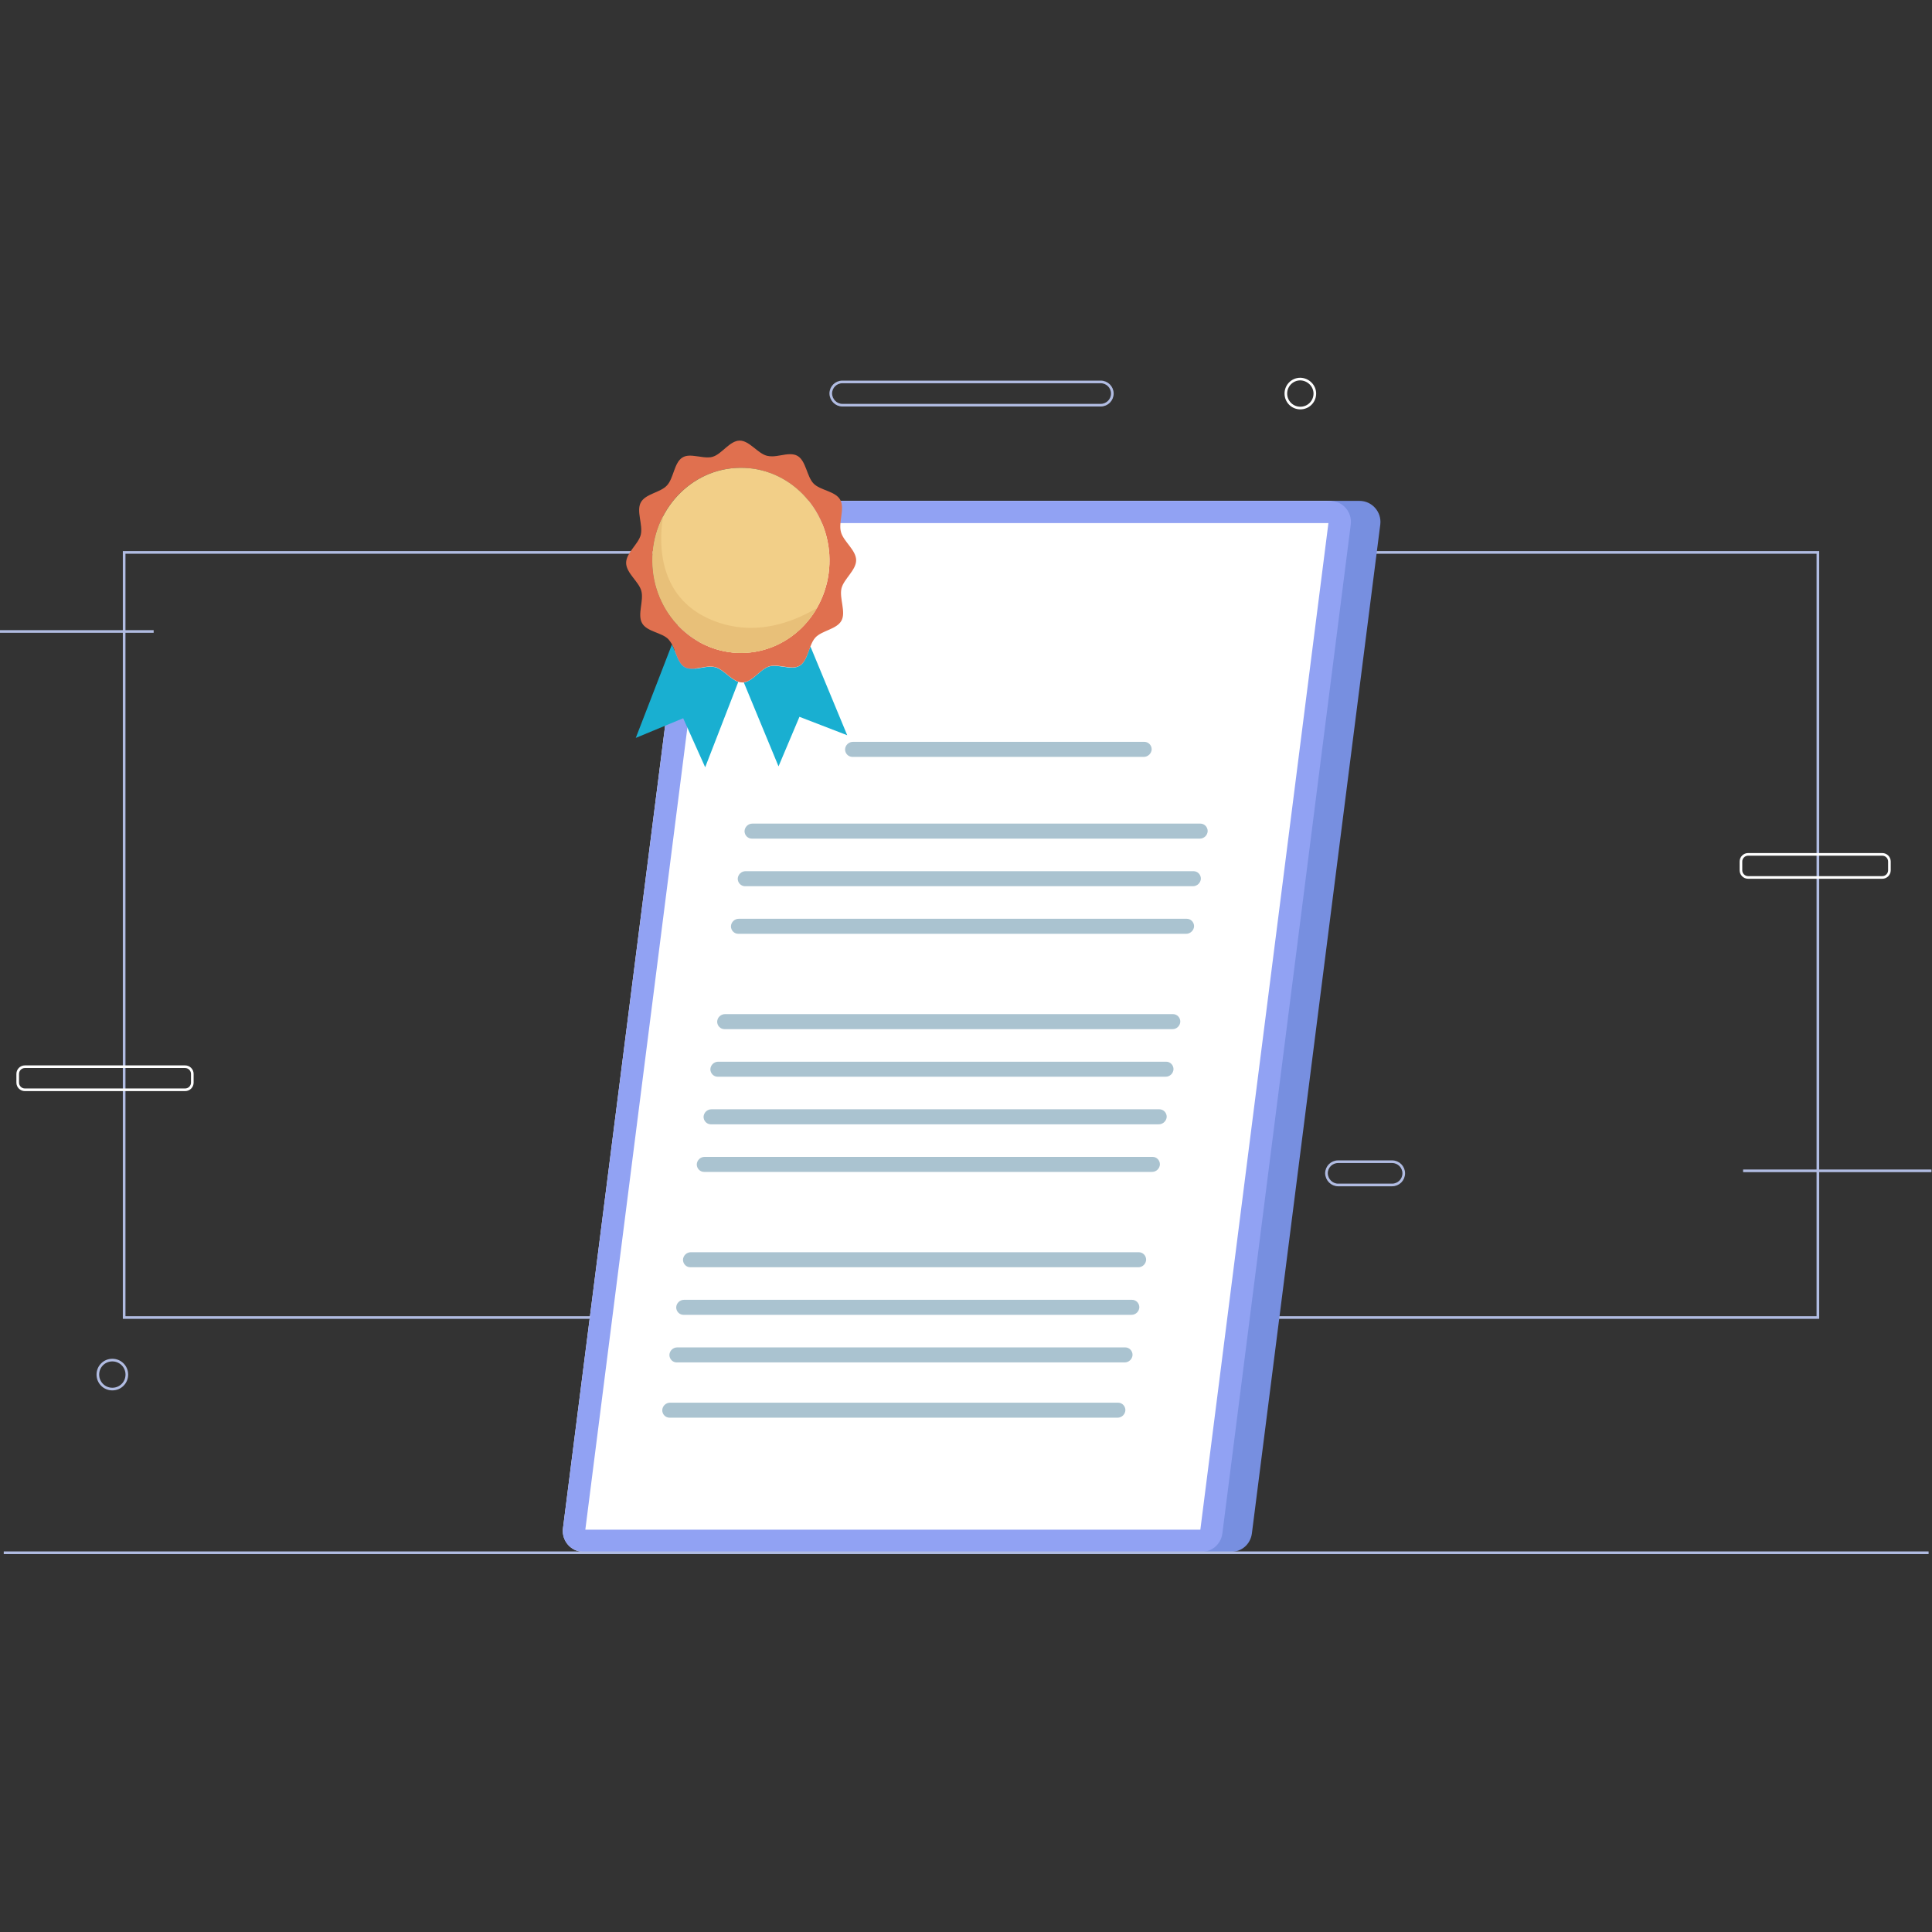
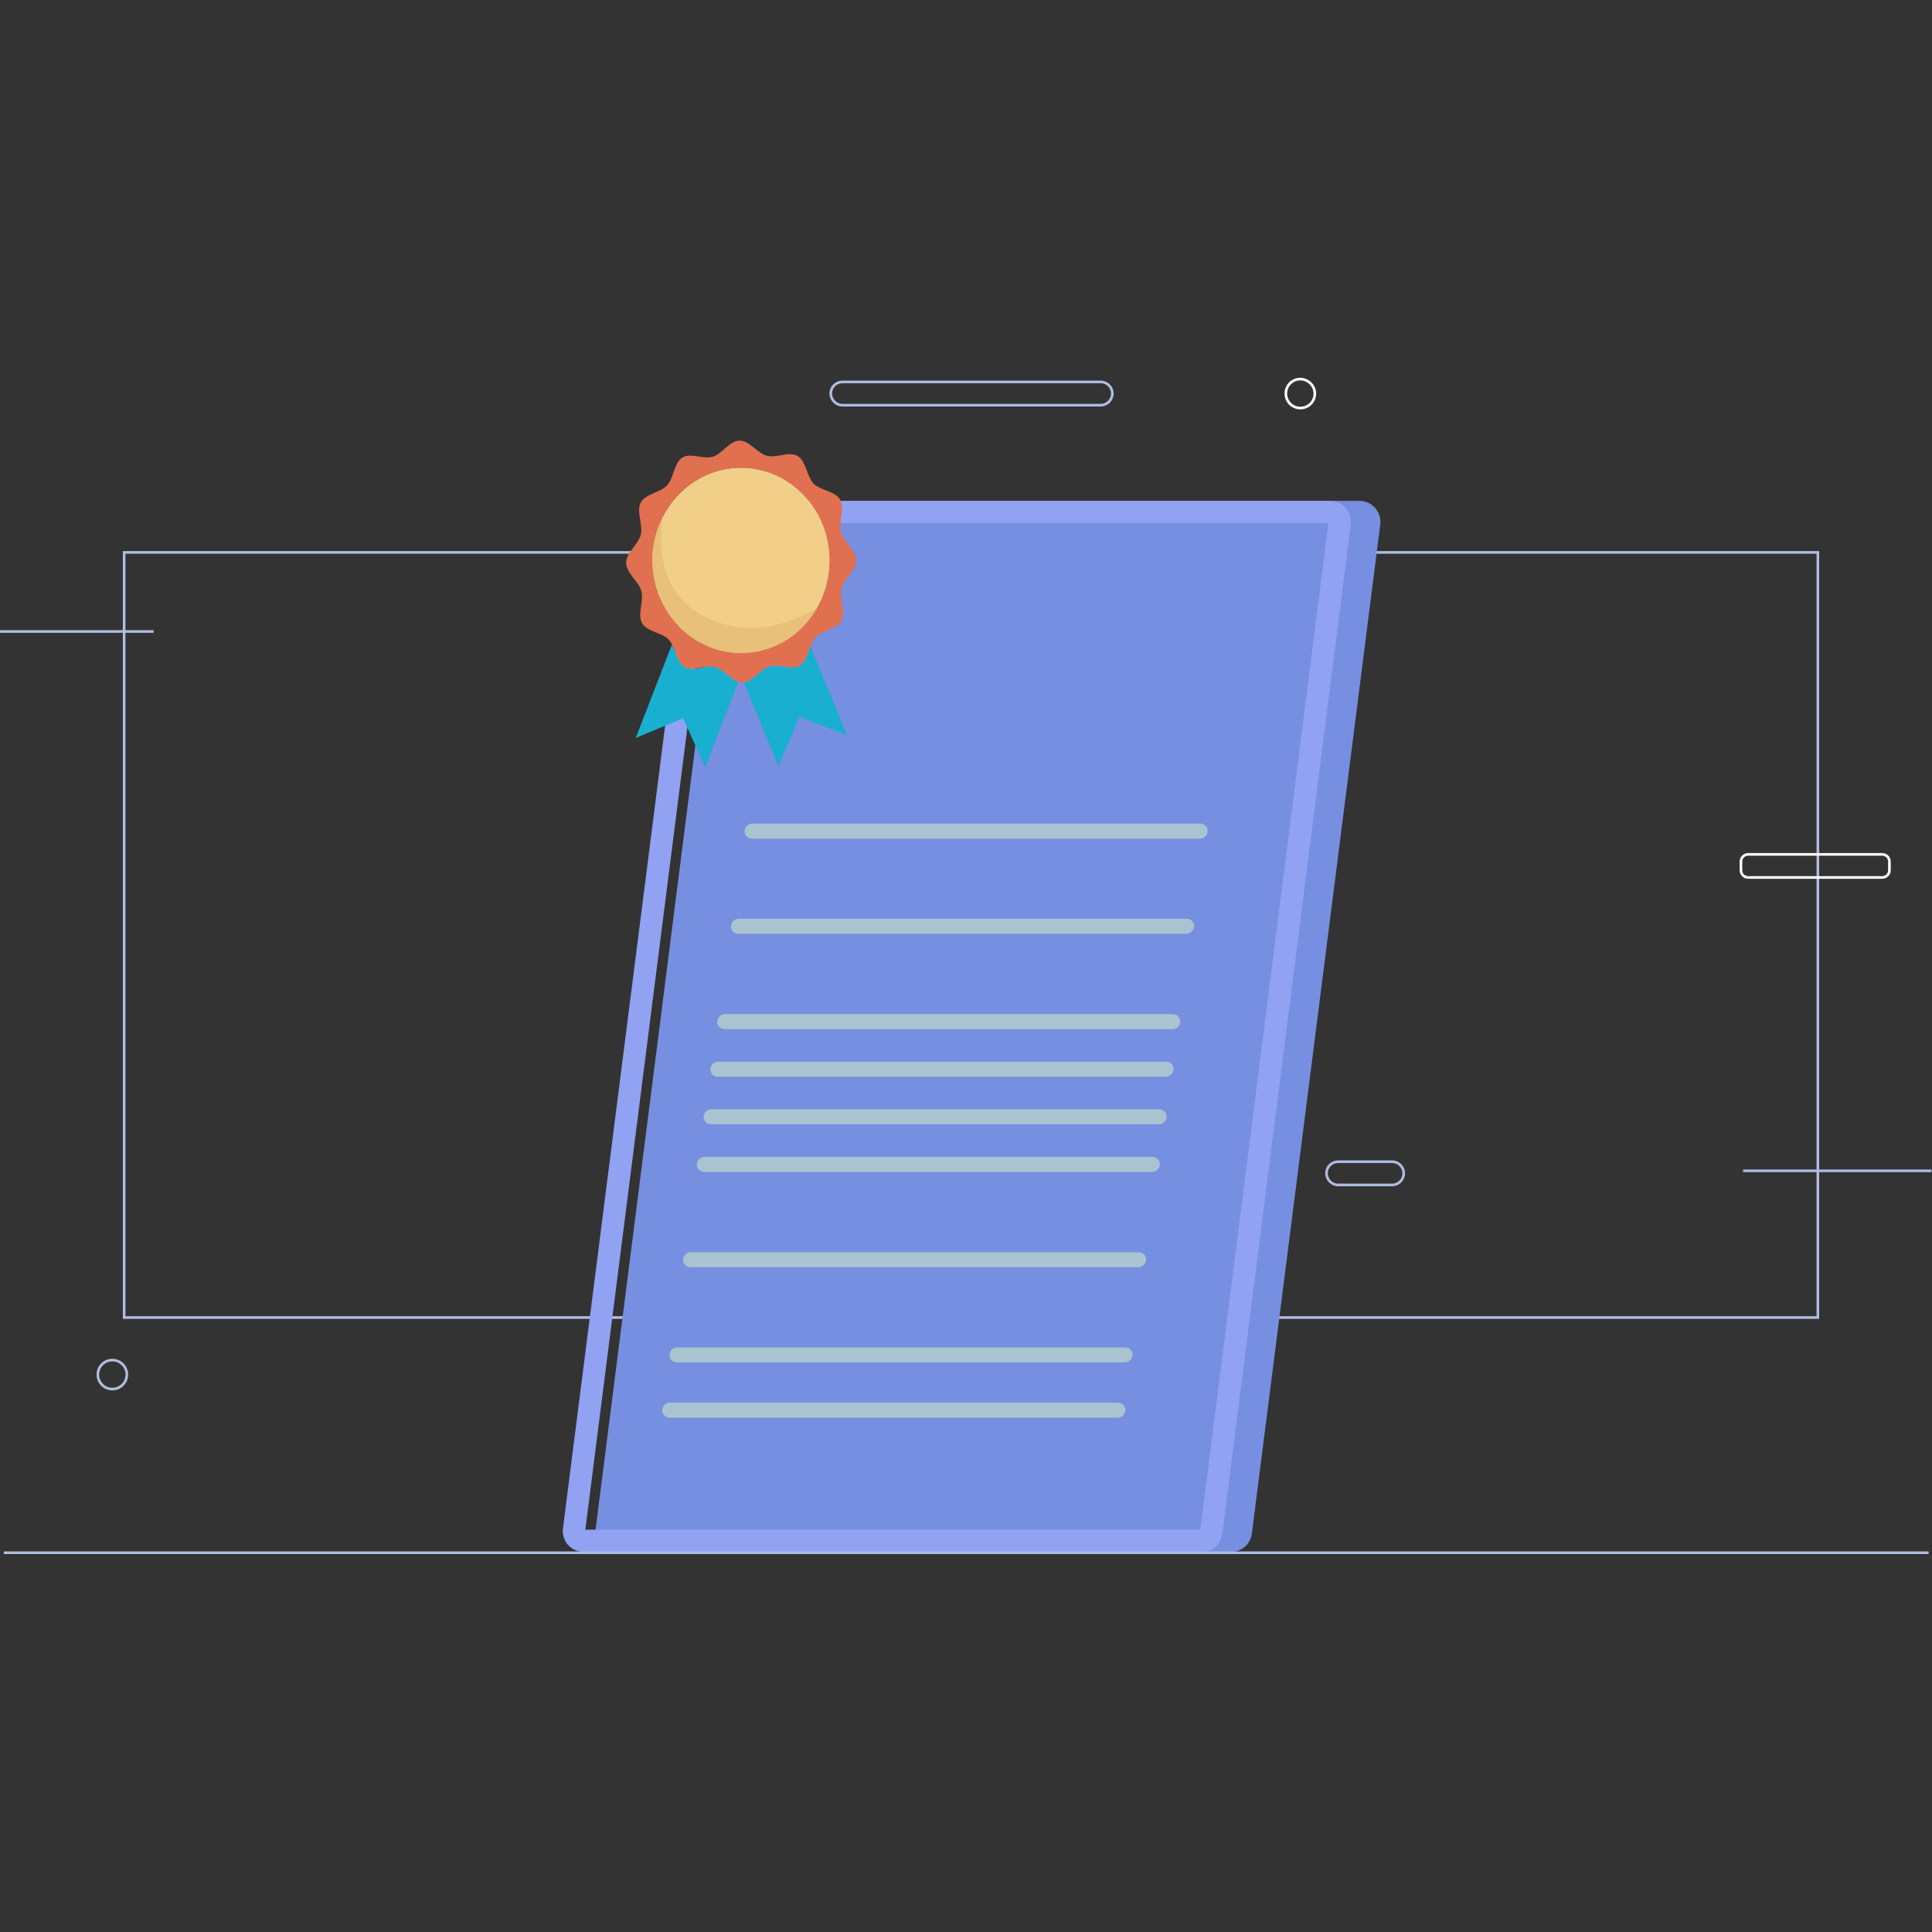
<svg xmlns="http://www.w3.org/2000/svg" xmlns:xlink="http://www.w3.org/1999/xlink" version="1.1" id="Capa_1" x="0px" y="0px" viewBox="0 0 1080 1080" style="enable-background:new 0 0 1080 1080;" xml:space="preserve">
  <rect x="0" y="0" width="1080" height="1080" fill="#333333" stroke="none" />
  <style type="text/css">
	.st0{fill:none;stroke:#B1BCE2;stroke-width:1.475;stroke-miterlimit:10;}
	.st1{fill:none;stroke:#FFFFFF;stroke-width:1.475;stroke-miterlimit:10;}
	.st2{fill:#778FE0;}
	.st3{fill:#FFFFFF;}
	.st4{fill:#91A2F3;}
	.st5{fill:#AAC3D0;}
	.st6{enable-background:new    ;}
	.st7{fill:#19AFD1;}
	.st8{fill:#E0704F;}
	.st9{clip-path:url(#XMLID_3_);fill:#E8C079;}
</style>
  <g>
    <g>
      <rect x="69.4" y="308.8" class="st0" width="946.8" height="427.7" />
      <g>
        <path class="st1" d="M735,220c0,4.5-3.6,8.1-8.1,8.1c-4.5,0-8.1-3.6-8.1-8.1s3.6-8.1,8.1-8.1C731.3,212,735,215.6,735,220z" />
        <path class="st0" d="M70.9,768.4c0,4.5-3.6,8.1-8.1,8.1c-4.5,0-8.1-3.6-8.1-8.1s3.6-8.1,8.1-8.1     C67.3,760.3,70.9,763.9,70.9,768.4z" />
        <path class="st0" d="M470.9,226.5h144.4c3.6,0,6.5-2.9,6.5-6.5l0,0c0-3.6-2.9-6.5-6.5-6.5H470.9c-3.6,0-6.5,2.9-6.5,6.5l0,0     C464.5,223.6,467.4,226.5,470.9,226.5z" />
-         <path class="st1" d="M13.9,609.2h89.6c2.2,0,4-1.8,4-4v-4.9c0-2.2-1.8-4-4-4H13.9c-2.2,0-4,1.8-4,4v4.9     C9.9,607.4,11.7,609.2,13.9,609.2z" />
        <path class="st1" d="M977.2,490.5h75c2.2,0,4-1.8,4-4v-4.9c0-2.2-1.8-4-4-4h-75c-2.2,0-4,1.8-4,4v4.9     C973.2,488.7,975,490.5,977.2,490.5z" />
        <path class="st0" d="M748,662.4h30.2c3.6,0,6.5-2.9,6.5-6.5l0,0c0-3.6-2.9-6.5-6.5-6.5H748c-3.6,0-6.5,2.9-6.5,6.5l0,0     C741.6,659.5,744.5,662.4,748,662.4z" />
        <line class="st0" x1="0" y1="353" x2="85.9" y2="353" />
        <line class="st0" x1="974.4" y1="654.5" x2="1079.7" y2="654.5" />
      </g>
    </g>
  </g>
  <g>
    <g>
      <g>
        <g>
          <path class="st2" d="M688.2,867.5H344.6c-7,0-12.4-6.2-11.6-13.1l71.8-564.2c0.7-5.8,5.7-10.2,11.6-10.2H760      c7,0,12.4,6.2,11.6,13.1l-71.8,564.2C699,863.2,694.1,867.5,688.2,867.5z" />
        </g>
-         <path class="st3" d="M669.9,867.5H326.3c-7,0-12.4-6.2-11.6-13.1l71.8-564.2c0.7-5.8,5.7-10.2,11.6-10.2h343.6     c7,0,12.4,6.2,11.6,13.1l-71.8,564.2C680.8,863.2,675.8,867.5,669.9,867.5z" />
        <path class="st4" d="M742.6,292.4L671,855.1H327.2l71.6-562.7H742.6 M743.5,280H398.1c-5.9,0-10.8,4.4-11.6,10.2l-71.8,564.2     c-0.9,7,4.5,13.1,11.6,13.1h345.4c5.9,0,10.8-4.4,11.6-10.2l71.8-564.2C755.9,286.1,750.5,280,743.5,280L743.5,280z" />
      </g>
      <g>
        <g>
          <path class="st5" d="M670.7,468.8H420.3c-2.3,0-4.1-1.9-4.1-4.2l0,0c0.1-2.3,2-4.2,4.4-4.2H671c2.3,0,4.1,1.9,4.1,4.2l0,0      C675,466.9,673.1,468.8,670.7,468.8z" />
-           <path class="st5" d="M639.4,423.1H476.5c-2.3,0-4.1-1.9-4.1-4.2l0,0c0.1-2.3,2-4.2,4.4-4.2h162.9c2.3,0,4.1,1.9,4.1,4.2l0,0      C643.7,421.2,641.7,423.1,639.4,423.1z" />
-           <path class="st5" d="M666.9,495.4H416.5c-2.3,0-4.1-1.9-4.1-4.2l0,0c0.1-2.3,2-4.2,4.4-4.2h250.4c2.3,0,4.1,1.9,4.1,4.2l0,0      C671.2,493.5,669.2,495.4,666.9,495.4z" />
          <path class="st5" d="M663.1,522H412.7c-2.3,0-4.1-1.9-4.1-4.2l0,0c0.1-2.3,2-4.2,4.4-4.2h250.4c2.3,0,4.1,1.9,4.1,4.2l0,0      C667.4,520.1,665.4,522,663.1,522z" />
          <path class="st5" d="M655.5,575.3H405c-2.3,0-4.1-1.9-4.1-4.2l0,0c0.1-2.3,2-4.2,4.4-4.2h250.4c2.3,0,4.1,1.9,4.1,4.2l0,0      C659.7,573.4,657.8,575.3,655.5,575.3z" />
          <path class="st5" d="M651.6,601.9H401.2c-2.3,0-4.1-1.9-4.1-4.2l0,0c0.1-2.3,2-4.2,4.4-4.2h250.4c2.3,0,4.1,1.9,4.1,4.2l0,0      C655.9,600,654,601.9,651.6,601.9z" />
          <path class="st5" d="M647.8,628.5H397.4c-2.3,0-4.1-1.9-4.1-4.2l0,0c0.1-2.3,2-4.2,4.4-4.2h250.4c2.3,0,4.1,1.9,4.1,4.2l0,0      C652.1,626.6,650.1,628.5,647.8,628.5z" />
          <path class="st5" d="M644,655.1H393.6c-2.3,0-4.1-1.9-4.1-4.2v0c0.1-2.3,2-4.2,4.4-4.2h250.4c2.3,0,4.1,1.9,4.1,4.2v0      C648.3,653.3,646.3,655.1,644,655.1z" />
-           <path class="st5" d="M636.4,708.4H385.9c-2.3,0-4.1-1.9-4.1-4.2l0,0c0.1-2.3,2-4.2,4.4-4.2h250.4c2.3,0,4.1,1.9,4.1,4.2l0,0      C640.6,706.5,638.7,708.4,636.4,708.4z" />
-           <path class="st5" d="M632.5,735H382.1c-2.3,0-4.1-1.9-4.1-4.2l0,0c0.1-2.3,2-4.2,4.4-4.2h250.4c2.3,0,4.1,1.9,4.1,4.2l0,0      C636.8,733.1,634.9,735,632.5,735z" />
+           <path class="st5" d="M636.4,708.4H385.9c-2.3,0-4.1-1.9-4.1-4.2c0.1-2.3,2-4.2,4.4-4.2h250.4c2.3,0,4.1,1.9,4.1,4.2l0,0      C640.6,706.5,638.7,708.4,636.4,708.4z" />
          <path class="st5" d="M628.7,761.6H378.3c-2.3,0-4.1-1.9-4.1-4.2l0,0c0.1-2.3,2-4.2,4.4-4.2H629c2.3,0,4.1,1.9,4.1,4.2l0,0      C633,759.8,631,761.6,628.7,761.6z" />
          <path class="st5" d="M624.7,792.5H374.3c-2.3,0-4.1-1.9-4.1-4.2v0c0.1-2.3,2-4.2,4.4-4.2H625c2.3,0,4.1,1.9,4.1,4.2v0      C629,790.6,627.1,792.5,624.7,792.5z" />
        </g>
      </g>
    </g>
    <g>
      <g>
        <g>
          <g>
            <g class="st6">
              <g>
                <path class="st7" d="M375.6,360.3l-20.2,52.2l26.5-11l12.3,27.4l18.5-47.7c-4.5-1.6-8.4-7-12.8-8.2c-0.9-0.2-1.8-0.3-2.8-0.3         c-1.6,0-3.3,0.3-5.1,0.6c-1.7,0.3-3.4,0.6-5,0.6c-1.6,0-3.1-0.2-4.4-1C378.9,370.7,377.9,364.6,375.6,360.3" />
                <path class="st7" d="M453,361.3c-1.6,4.1-2.7,8.8-5.9,10.8c-1.3,0.8-2.7,1.1-4.3,1.1c-1.6,0-3.3-0.2-5-0.5         c-1.7-0.2-3.5-0.5-5.1-0.5c-1,0-1.9,0.1-2.8,0.4c-4.8,1.4-9,8.2-14.1,8.9l19.4,46.9l11.7-27.7l26.7,10.3L453,361.3" />
                <path class="st8" d="M414.8,365c-27.3,0.3-49.8-22.6-50.1-51.2c-0.3-28.6,21.6-52,48.9-52.3c27.3-0.3,49.7,22.6,50.1,51.2         C464,341.2,442.2,364.6,414.8,365 M413.4,246.3c-5.5,0.1-9.9,7.5-14.9,9c-0.9,0.3-1.8,0.4-2.8,0.4c-1.6,0-3.3-0.2-5-0.5         c-1.7-0.2-3.4-0.5-5-0.5c-1.6,0-3.1,0.3-4.3,1.1c-4.6,2.9-4.8,11.6-8.6,15.6c-3.7,4-12,4.6-14.6,9.5c-2.6,4.8,1.3,12.5,0,18         c-1.3,5.3-8.2,10.1-8.2,15.8c0.1,5.7,7.1,10.4,8.5,15.6c1.5,5.5-2.3,13.2,0.4,18c2.7,4.9,11.1,5.2,14.8,9.1         c0.7,0.8,1.3,1.7,1.9,2.7c2.3,4.3,3.3,10.4,7,12.7c1.3,0.8,2.8,1,4.4,1c1.6,0,3.3-0.3,5-0.6c1.7-0.3,3.4-0.6,5.1-0.6         c1,0,1.9,0.1,2.8,0.3c4.3,1.2,8.3,6.6,12.8,8.2c0.8,0.3,1.6,0.4,2.4,0.4c0.3,0,0.6,0,0.8-0.1c5.1-0.7,9.3-7.5,14.1-8.9         c0.9-0.3,1.8-0.4,2.8-0.4c1.6,0,3.4,0.2,5.1,0.5c1.7,0.2,3.4,0.5,5,0.5c1.6,0,3.1-0.3,4.3-1.1c3.2-2,4.3-6.8,5.9-10.8         c0.7-1.8,1.5-3.5,2.7-4.8c3.7-4,12-4.6,14.6-9.5c2.6-4.8-1.3-12.5,0-18c1.3-5.3,8.2-10.1,8.2-15.8         c-0.1-5.7-7.1-10.4-8.5-15.7c-1.5-5.5,2.3-13.2-0.4-18c-2.7-4.9-11.1-5.2-14.9-9.1c-3.8-3.9-4.2-12.6-8.9-15.4         c-1.3-0.8-2.8-1-4.3-1c-1.6,0-3.3,0.3-5,0.6c-1.7,0.3-3.4,0.6-5,0.6c-1,0-1.9-0.1-2.8-0.3         C423.5,253.5,418.9,246.2,413.4,246.3" />
                <g>
                  <defs>
                    <path id="XMLID_1_" d="M413.6,261.5c-27.3,0.3-49.2,23.8-48.9,52.3c0.3,28.6,22.8,51.5,50.1,51.2           c27.3-0.3,49.2-23.7,48.9-52.3C463.4,284.1,440.9,261.1,413.6,261.5" />
                  </defs>
                  <use xlink:href="#XMLID_1_" style="overflow:visible;fill:#F2CF88;" />
                  <clipPath id="XMLID_3_">
                    <use xlink:href="#XMLID_1_" style="overflow:visible;" />
                  </clipPath>
                  <path class="st9" d="M372.4,280.7c0,0-14.8,47.7,23.9,65.2c40.7,18.3,77.2-18.7,77.2-18.7L446,400.8l-86.4-16.3l-37.9-47          l17.2-56.4L372.4,280.7" />
                </g>
              </g>
            </g>
          </g>
        </g>
      </g>
    </g>
    <line class="st0" x1="1078.1" y1="868" x2="2.1" y2="868" />
  </g>
</svg>